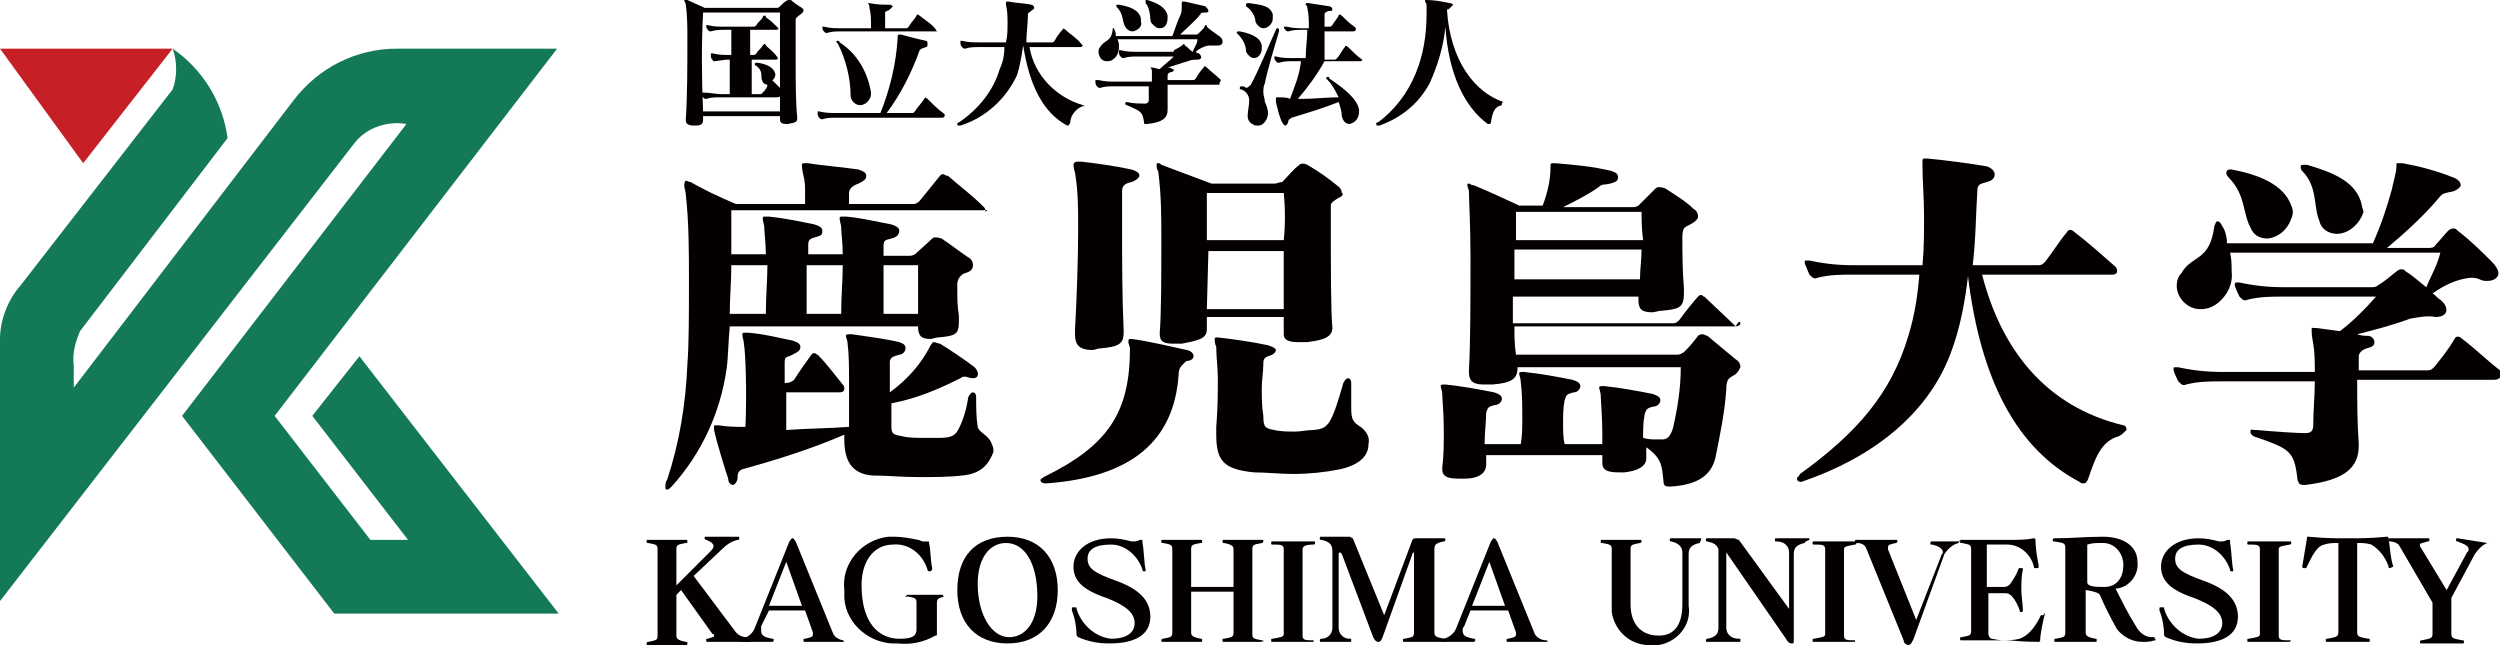
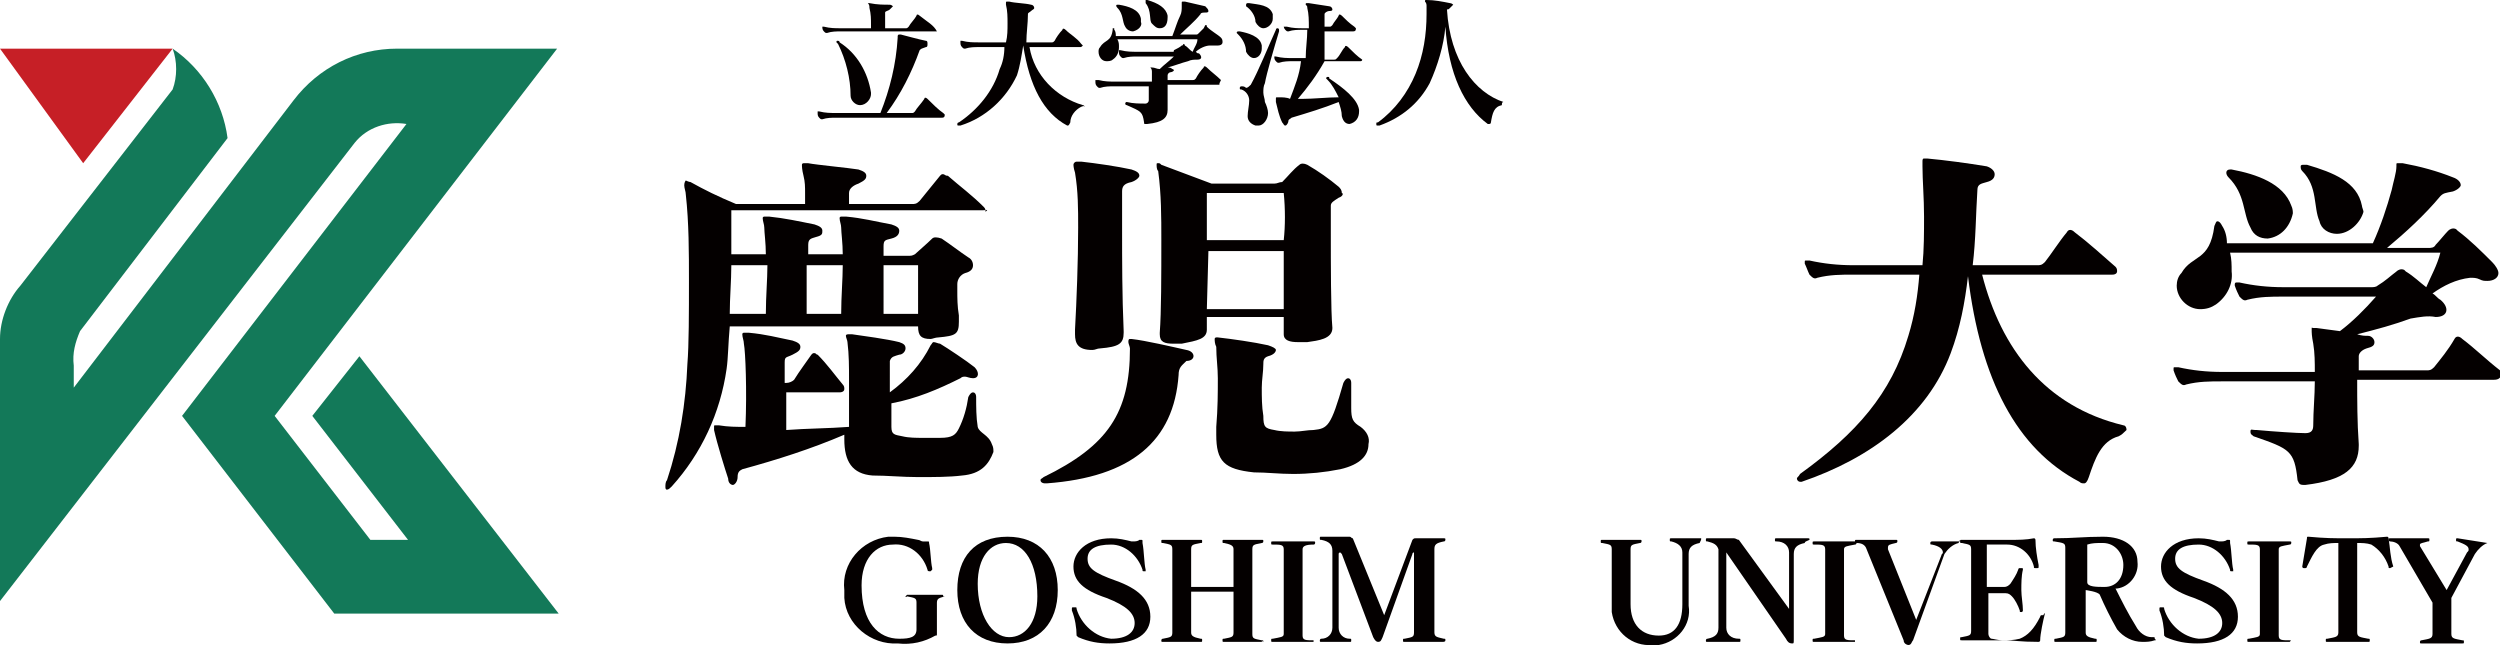
<svg xmlns="http://www.w3.org/2000/svg" xmlns:xlink="http://www.w3.org/1999/xlink" version="1.1" id="グループ_144" x="0px" y="0px" viewBox="0 0 159.3 41.1" style="enable-background:new 0 0 159.3 41.1;" xml:space="preserve">
  <style type="text/css">
	.st0{clip-path:url(#SVGID_00000170274143576339002860000016760156021401539215_);}
	.st1{fill:#040000;}
	.st2{fill:#C61F26;}
	.st3{fill:#137959;}
</style>
  <g>
    <defs>
      <rect id="SVGID_1_" y="0" width="159.3" height="41.1" />
    </defs>
    <clipPath id="SVGID_00000075873224734297382180000011954939367673823659_">
      <use xlink:href="#SVGID_1_" style="overflow:visible;" />
    </clipPath>
    <g id="グループ_143" transform="translate(0 0)" style="clip-path:url(#SVGID_00000075873224734297382180000011954939367673823659_);">
      <path id="パス_5627" class="st1" d="M62.6,13.4h-16v2.8h2.2c0-0.7-0.1-1.4-0.1-1.7c0-0.2-0.1-0.4-0.1-0.6c0-0.1,0.1-0.1,0.1-0.1    H49c1,0.1,1.9,0.3,2.9,0.5c0.3,0.1,0.5,0.2,0.5,0.4S52.4,15,52,15.1c-0.3,0.1-0.5,0.1-0.5,0.5v0.6h2.2c0-0.7-0.1-1.4-0.1-1.7    c0-0.2-0.1-0.4-0.1-0.6c0-0.1,0.1-0.1,0.1-0.1h0.3c1.1,0.1,1.8,0.3,2.9,0.5c0.3,0.1,0.5,0.2,0.5,0.4s-0.1,0.4-0.5,0.5    s-0.5,0.1-0.5,0.5v0.6h1.5c0.3,0,0.3,0,0.5-0.1c0.1-0.1,0.8-0.7,1.1-1c0.1-0.1,0.3-0.1,0.6,0c0.6,0.4,1.1,0.8,1.7,1.2    c0.2,0.1,0.3,0.3,0.3,0.5c0,0.2-0.1,0.4-0.5,0.5c-0.3,0.1-0.5,0.4-0.5,0.7v0.4c0,0.5,0,1,0.1,1.6v0.4c0,0.8-0.2,0.9-1.3,1    c-0.2,0-0.4,0.1-0.5,0.1c-0.6,0-0.8-0.2-0.8-0.8H46.5c-0.1,1.1-0.1,2-0.2,2.7c-0.4,2.8-1.6,5.4-3.5,7.5c-0.1,0.1-0.2,0.2-0.3,0.2    c-0.1,0-0.1-0.1-0.1-0.2c0-0.1,0-0.3,0.1-0.4c0.8-2.4,1.2-4.9,1.3-7.4c0.1-1.2,0.1-3.3,0.1-5.3c0-1.8,0-3.7-0.2-5.5    c0-0.2-0.1-0.4-0.1-0.6c0-0.2,0.1-0.3,0.1-0.3s0.2,0.1,0.3,0.1c0.9,0.5,1.7,0.9,2.9,1.4h4.4v-0.7c0-0.4,0-0.7-0.1-1.1    c-0.1-0.4-0.1-0.6-0.1-0.7c0-0.1,0.1-0.1,0.1-0.1h0.3c0.5,0.1,2.6,0.3,3.2,0.4c0.3,0.1,0.5,0.2,0.5,0.4c0,0.2-0.1,0.3-0.5,0.5    c-0.3,0.1-0.6,0.3-0.6,0.6v0.7h4c0.2,0,0.3,0,0.5-0.2c0.4-0.5,0.9-1.1,1.3-1.6c0.1-0.1,0.1-0.1,0.2-0.1s0.1,0.1,0.3,0.1    c0.8,0.7,1.5,1.2,2.3,2c0.1,0.1,0.1,0.2,0.1,0.3C63,13.3,62.9,13.4,62.6,13.4 M61.3,30.3c-0.8,0.1-1.8,0.1-2.8,0.1s-2-0.1-2.9-0.1    c-1.3-0.1-1.8-0.9-1.8-2.3v-0.3c-2.1,0.9-4.3,1.6-6.5,2.2c-0.2,0.1-0.3,0.2-0.3,0.5s-0.2,0.5-0.3,0.5c-0.1,0-0.3-0.1-0.3-0.4    c-0.2-0.6-0.7-2.2-0.9-3.1v-0.2c0-0.1,0-0.1,0.1-0.1h0.2c0.6,0.1,1.1,0.1,1.7,0.1c0.1-2.3,0-4.8-0.1-5.3c0-0.2-0.1-0.4-0.1-0.6    c0-0.1,0.1-0.1,0.1-0.1h0.3c1.1,0.1,1.8,0.3,2.8,0.5c0.3,0.1,0.5,0.2,0.5,0.4s-0.1,0.3-0.5,0.5s-0.5,0.1-0.5,0.5v1.3h0.1    c0.2,0,0.4-0.1,0.5-0.2c0.3-0.5,0.9-1.3,1.1-1.6c0.1-0.1,0.1-0.1,0.2-0.1s0.1,0.1,0.2,0.1c0.6,0.6,1.1,1.3,1.6,1.9    c0.1,0.1,0.1,0.2,0.1,0.3c0,0.1-0.1,0.2-0.3,0.2h-3.4v2.4c1.3-0.1,2.7-0.1,4-0.2v-3c0-0.8,0-1.6-0.1-2.4c0-0.1-0.1-0.3-0.1-0.4    c0-0.1,0.1-0.1,0.2-0.1h0.2c0.7,0.1,2.2,0.3,3,0.5c0.3,0.1,0.4,0.2,0.4,0.4c0,0.2-0.2,0.4-0.4,0.4c-0.3,0.1-0.5,0.1-0.6,0.4V25    c1.1-0.8,2-1.8,2.6-3c0.1-0.1,0.1-0.2,0.2-0.2c0.1,0,0.3,0.1,0.4,0.1c0.5,0.3,1.7,1.1,2.2,1.5c0.3,0.3,0.3,0.7-0.1,0.7H62    c-0.2,0-0.4-0.1-0.5-0.1c-0.1,0-0.2,0-0.3,0.1c-1.4,0.7-2.8,1.3-4.4,1.6v1.5c0,0.5,0.2,0.5,0.7,0.6c0.4,0.1,0.9,0.1,1.3,0.1h1.1    c0.8,0,1-0.2,1.2-0.6c0.3-0.6,0.5-1.3,0.6-2c0.1-0.2,0.2-0.3,0.3-0.3s0.2,0.1,0.2,0.3c0,0.6,0,1.3,0.1,1.9    c0.1,0.4,0.7,0.5,0.9,1.1c0.1,0.2,0.1,0.3,0.1,0.5C63,29.6,62.5,30.2,61.3,30.3 M46.6,16.9c0,1-0.1,2.1-0.1,3.1h2.3    c0-1.1,0.1-2.2,0.1-3.1H46.6z M51.4,16.9V20h2.2c0-1.1,0.1-2.2,0.1-3.1H51.4z M58.5,16.9h-2.2V20h2.2L58.5,16.9z" />
      <path id="パス_5628" class="st1" d="M75.1,23.9c-0.3,4.2-3,6.5-8.4,6.9h-0.1c-0.2,0-0.3-0.1-0.3-0.2s0.1-0.1,0.2-0.2    c4.1-2,5.5-4.1,5.5-8.2c0-0.1-0.1-0.3-0.1-0.4s0-0.2,0.1-0.2h0.1c0.9,0.1,2.6,0.5,3.5,0.7c0.6,0.1,0.6,0.7,0,0.7    C75.3,23.3,75.1,23.4,75.1,23.9 M72.1,11.6c-0.5,0.1-0.6,0.3-0.6,0.6v2.4c0,2,0,4.2,0.1,6.5v0.1c0,0.7-0.3,0.9-1.5,1    c-0.2,0-0.3,0.1-0.5,0.1c-0.9,0-1.1-0.4-1.1-1V21c0.1-1.8,0.2-4.4,0.2-6.5c0-1.2,0-2.3-0.2-3.5c-0.1-0.3-0.1-0.5-0.1-0.5    c0-0.1,0.1-0.2,0.2-0.2h0.3c0.9,0.1,2.3,0.3,3.2,0.5c0.3,0.1,0.5,0.2,0.5,0.4C72.6,11.3,72.4,11.5,72.1,11.6 M85.3,12.6    c-0.3,0.2-0.5,0.3-0.5,0.5v1.7c0,2,0,5,0.1,6.1c0,0.7-0.9,0.8-1.6,0.9h-0.6c-0.5,0-0.9-0.1-0.9-0.5v-1.1h-4.9V21    c0,0.6-0.6,0.7-1.6,0.9h-0.5c-0.6,0-0.9-0.1-0.9-0.6v-0.1c0.1-1.3,0.1-3.7,0.1-5.9c0-1.5,0-2.9-0.2-4.4c-0.1-0.1-0.1-0.3-0.1-0.4    c0-0.1,0-0.1,0.1-0.1c0.1,0,0.1,0,0.2,0.1l3.2,1.2h4c0.2,0,0.3-0.1,0.5-0.1c0.4-0.4,0.7-0.8,1.1-1.1c0.1-0.1,0.3-0.1,0.5,0    c0.7,0.4,1.4,0.9,2,1.4c0.1,0.1,0.2,0.2,0.2,0.4C85.6,12.3,85.6,12.5,85.3,12.6 M76.9,19.7h4.9V16h-4.8L76.9,19.7z M81.8,12.3    h-4.9v3h4.9C81.9,14.4,81.9,13.3,81.8,12.3 M85.4,29.9c-1,0.2-2,0.3-3,0.3c-0.9,0-1.7-0.1-2.5-0.1c-1.9-0.2-2.4-0.7-2.4-2.4v-0.5    c0.1-1.2,0.1-2.2,0.1-3.1c0-0.7-0.1-1.3-0.1-2c-0.1-0.2-0.1-0.4-0.1-0.5c0-0.1,0.1-0.1,0.1-0.1h0.1c0.9,0.1,2.3,0.3,3.2,0.5    c0.3,0.1,0.5,0.2,0.5,0.3s-0.1,0.3-0.5,0.4c-0.3,0.1-0.3,0.3-0.3,0.5c0,0.5-0.1,1-0.1,1.5c0,0.6,0,1.2,0.1,1.8    c0,0.7,0.1,0.8,0.7,0.9c0.4,0.1,0.9,0.1,1.3,0.1c0.4,0,0.8-0.1,1.2-0.1c0.9-0.1,1.1-0.2,1.9-3c0.1-0.2,0.2-0.3,0.3-0.3    s0.2,0.1,0.2,0.3v1.6c0,0.7,0.1,0.9,0.6,1.2c0.4,0.3,0.6,0.7,0.5,1.1C87.2,29,86.7,29.6,85.4,29.9" />
-       <path id="パス_5629" class="st1" d="M110.9,20.6c0,0.1-0.1,0.2-0.4,0.2H96.5c0,0.6,0,1.2,0.1,1.8h10.1c0.3,0,0.3,0,0.5-0.1    s0.7-0.7,1-1.1c0.1-0.1,0.2-0.1,0.3-0.1c0.1,0,0.2,0.1,0.3,0.1c0.6,0.5,1.2,1,1.8,1.5c0.2,0.1,0.3,0.3,0.3,0.5    c-0.1,0.2-0.2,0.4-0.4,0.5c-0.3,0.2-0.5,0.2-0.5,0.9c-0.1,1.5-0.4,2.9-0.7,4.4c-0.3,1.2-1.3,1.7-2.8,1.8h-0.2    c-0.2,0-0.3-0.1-0.3-0.3c-0.1-1-0.1-1.5-1.1-2.2v0.7c0,0.5-0.5,0.8-1.4,0.9h-0.3c-0.7,0-1.1-0.1-1.1-0.6v-0.5h-7.4v0.6    c0,0.5-0.4,0.9-1.4,0.9H93c-0.7,0-1.1-0.1-1.1-0.6v-0.1C92,29,92,28.2,92,27.5c0-1.1-0.1-2.1-0.1-2.4c0-0.2-0.1-0.4-0.1-0.5    c0-0.1,0.1-0.1,0.3-0.1c1,0.1,2.1,0.3,3.1,0.5c0.3,0.1,0.5,0.2,0.5,0.4c0,0.2-0.2,0.4-0.4,0.4c-0.5,0.1-0.5,0.2-0.6,0.5    c0,0.6-0.1,1.2-0.1,2h2.3c0.1-0.5,0.1-1.1,0.1-1.6c0-0.8,0-1.6-0.1-2.4c0-0.2-0.1-0.4-0.1-0.5c0-0.1,0.1-0.1,0.3-0.1    c1,0.1,2.1,0.3,3.1,0.5c0.3,0.1,0.5,0.2,0.5,0.4c0,0.2-0.2,0.4-0.4,0.4c-0.5,0.1-0.5,0.2-0.6,0.5c-0.1,0.5-0.1,1-0.1,1.5    c0,0.4,0,0.9,0.1,1.3h2.4v-0.7c0-1.1-0.1-2.1-0.1-2.4c0-0.2-0.1-0.4-0.1-0.5c0-0.1,0.1-0.1,0.3-0.1c1,0.1,2.1,0.3,3.1,0.5    c0.3,0.1,0.5,0.2,0.5,0.4c0,0.2-0.2,0.4-0.4,0.4c-0.5,0.1-0.5,0.2-0.6,0.5c-0.1,0.5-0.1,1-0.1,1.5c0.3,0.1,0.6,0.1,0.9,0.1h0.3    c0.3,0,0.5-0.1,0.7-0.7c0.3-1.3,0.5-2.6,0.5-3.9H96.7c0,0.7-0.3,1-1.6,1.1h-0.5c-0.6,0-1-0.1-1-0.8v-0.1c0.1-1.7,0.1-4.7,0.1-7.2    c0-2-0.1-3.7-0.1-4.2c0-0.1-0.1-0.3-0.1-0.4s0-0.1,0.1-0.1s0.1,0.1,0.3,0.1c1,0.4,2.9,1.3,2.9,1.3h1.5c0.3-0.8,0.5-1.6,0.5-2.5    v-0.1c0-0.1,0.1-0.1,0.2-0.1h0.1c1.2,0.1,2.4,0.2,3.6,0.5c0.3,0.1,0.4,0.2,0.4,0.4c0,0.2-0.1,0.3-0.5,0.4c-0.4,0.1-0.5,0-0.7,0.2    c-0.7,0.5-1.5,0.9-2.3,1.3h4.3c0.3,0,0.3,0,0.5-0.1c0.1-0.1,0.8-0.8,1.1-1.1c0.1-0.1,0.3-0.1,0.6,0c0.6,0.4,1.3,0.8,1.8,1.3    c0.2,0.1,0.3,0.3,0.3,0.5c0,0.1-0.1,0.3-0.5,0.5s-0.5,0.2-0.5,0.9s0,2,0.1,3.2v0.3c0,0.9-0.3,1-1.4,1.1c-0.2,0-0.5,0.1-0.6,0.1    c-0.7,0-0.9-0.2-0.9-0.8v-0.2h-8v1.7h10.2c0.2,0,0.3-0.1,0.4-0.2c0.2-0.3,1-1.3,1.2-1.5c0.1-0.1,0.1-0.1,0.2-0.1s0.1,0.1,0.2,0.1    c0.3,0.3,1.6,1.5,2,1.9C110.8,20.4,110.9,20.5,110.9,20.6L110.9,20.6z M96.5,15.9v1.9h8c0-0.6,0.1-1.3,0.1-1.9L96.5,15.9z     M104.6,13.5h-8v1.8h8.1C104.6,14.6,104.6,13.9,104.6,13.5" />
      <path id="パス_5630" class="st1" d="M135,27.8c-1.1,0.3-1.5,1.4-1.9,2.6c-0.1,0.3-0.2,0.4-0.3,0.4c-0.1,0-0.2,0-0.3-0.1    c-4-2.1-6.3-6.5-7.1-13.1c-0.2,1.7-0.5,3.3-1.1,4.9c-1.5,4-5.1,6.7-9.5,8.2h-0.1c-0.1,0-0.2-0.1-0.2-0.2v0c0-0.1,0.1-0.1,0.2-0.3    c3.6-2.6,5.8-5.1,6.9-8.8c0.4-1.3,0.6-2.6,0.7-3.9h-4.2c-0.8,0-1.5,0-2.3,0.2c-0.2,0.1-0.3,0-0.5-0.2c-0.1-0.2-0.2-0.5-0.3-0.7    v-0.1c0-0.1,0-0.1,0.1-0.1h0.2c0.9,0.2,1.8,0.3,2.8,0.3h4.4c0.1-1,0.1-2.1,0.1-3.1c0-1.2-0.1-2.3-0.1-3.2v-0.3    c0-0.1,0-0.2,0.1-0.2h0.2c1.1,0.1,2.6,0.3,3.8,0.5c0.3,0.1,0.5,0.3,0.5,0.5s-0.1,0.4-0.5,0.5c-0.3,0.1-0.6,0.1-0.6,0.5    c-0.1,1.5-0.1,3.2-0.3,4.8h4.1c0.2,0,0.3,0,0.5-0.2c0.4-0.5,0.9-1.3,1.4-1.9c0.1-0.2,0.3-0.2,0.5,0c0.8,0.6,1.8,1.5,2.6,2.2    c0.1,0.1,0.1,0.2,0.1,0.3c0,0.1-0.1,0.2-0.3,0.2h-8.3c1.2,4.7,4,8.4,9,9.6c0.1,0,0.2,0.1,0.2,0.3C135.3,27.6,135.2,27.7,135,27.8z    " />
      <path id="パス_5631" class="st1" d="M158.9,24.2h-8.7c0,1.3,0,2.7,0.1,4.1v0.1c0,1.4-0.9,2.2-3.4,2.5h-0.1    c-0.3,0-0.3-0.1-0.4-0.3c-0.2-1.9-0.5-2-2.8-2.8c-0.1-0.1-0.2-0.1-0.2-0.3s0.1-0.1,0.3-0.1h0.1c1.1,0.1,2.6,0.2,3.1,0.2    c0.4,0,0.5-0.2,0.5-0.5c0-0.9,0.1-1.9,0.1-2.8h-5.9c-0.8,0-1.5,0-2.3,0.2c-0.2,0.1-0.3,0-0.5-0.2c-0.1-0.2-0.2-0.4-0.3-0.7v-0.1    c0-0.1,0-0.1,0.1-0.1h0.2c0.9,0.2,1.8,0.3,2.8,0.3h5.9c0-0.6,0-1.2-0.1-1.8c-0.1-0.5-0.1-0.7-0.1-0.9s0-0.1,0.1-0.1h0.2l1.5,0.2    c0.8-0.6,1.6-1.4,2.3-2.2h-5.9c-0.8,0-1.5,0-2.3,0.2c-0.2,0.1-0.3,0-0.5-0.2c-0.1-0.2-0.2-0.4-0.3-0.7v-0.1c0,0,0-0.1,0.1-0.1h0.2    c0.9,0.2,1.8,0.3,2.8,0.3h5.6c0.1,0,0.3,0,0.4-0.1c0.5-0.3,0.8-0.6,1.2-0.9c0.1-0.1,0.3-0.2,0.5-0.1c0,0,0,0,0,0c0,0,0,0,0.1,0.1    c0.5,0.3,0.9,0.7,1.3,1c0.3-0.7,0.7-1.4,0.9-2.2h-13.4c0.1,0.4,0.1,0.8,0.1,1.2c0.1,0.8-0.3,1.6-1,2.1c-0.3,0.2-0.6,0.3-1,0.3    c-0.8,0-1.5-0.7-1.5-1.5c0-0.3,0.1-0.6,0.3-0.8c0.7-1.2,1.8-0.7,2.1-3c0.1-0.2,0.1-0.3,0.2-0.3c0.1,0,0.2,0.1,0.3,0.3    c0.2,0.3,0.3,0.7,0.3,1.1h9.3c0.5-1.1,0.9-2.3,1.2-3.4c0.1-0.5,0.3-1.1,0.3-1.5v-0.1c0-0.1,0-0.1,0.1-0.1h0.3    c1.1,0.2,2.2,0.5,3.2,0.9c0.3,0.1,0.5,0.3,0.5,0.5c0,0.1-0.2,0.3-0.5,0.4c-0.5,0.1-0.6,0.1-0.8,0.3c-1,1.2-2.2,2.3-3.4,3.3h2.6    c0.2,0,0.4,0,0.5-0.2c0.2-0.2,0.6-0.7,0.8-0.9c0.1-0.1,0.3-0.2,0.5-0.1c0,0,0,0,0,0c0,0,0,0,0.1,0.1c0.8,0.6,1.5,1.3,2.2,2    c0.2,0.2,0.4,0.5,0.4,0.7c0,0.3-0.3,0.5-0.7,0.5c-0.2,0-0.3,0-0.5-0.1c-0.2-0.1-0.4-0.1-0.6-0.1c-0.9,0.1-1.7,0.5-2.4,1    c0.2,0.1,0.3,0.3,0.5,0.4c0.6,0.5,0.5,1.1-0.3,1.1c-0.5-0.1-1,0-1.6,0.1c-1.1,0.4-2.2,0.7-3.4,1c0.3,0.1,0.5,0.1,0.7,0.1    s0.4,0.2,0.4,0.4s-0.1,0.3-0.5,0.4c-0.3,0.1-0.5,0.3-0.5,0.5v0.9h4.3c0.2,0,0.3,0,0.5-0.2c0.4-0.5,0.9-1.1,1.3-1.8    c0.1-0.2,0.3-0.2,0.5,0c0.8,0.6,1.5,1.3,2.4,2c0.1,0.1,0.1,0.2,0.1,0.3C159.3,24.1,159.2,24.2,158.9,24.2z M144.5,15.2    c-0.5,0-0.9-0.2-1.1-0.7c-0.5-0.9-0.3-2.1-1.4-3.2c-0.2-0.2-0.2-0.5,0.1-0.5h0.1c1.6,0.3,3.3,0.9,3.8,2.3c0.1,0.2,0.1,0.4,0.1,0.5    C145.9,14.5,145.3,15.1,144.5,15.2 M148.9,14.9c-0.5,0-1-0.3-1.1-0.8c-0.4-0.9-0.1-2.2-1.1-3.2c-0.1-0.1-0.1-0.2-0.1-0.3    c0-0.1,0.1-0.1,0.2-0.1h0.2c1.7,0.5,3.2,1.1,3.5,2.6c0,0.1,0.1,0.3,0.1,0.4C150.4,14.2,149.7,14.9,148.9,14.9" />
-       <path id="パス_5632" class="st1" d="M47.7,40.9h-2.6c-0.1,0-0.1,0-0.1-0.1c0-0.1,0-0.1,0.1-0.1c0.3-0.1,0.4-0.1,0.4-0.2    c0-0.1,0-0.1-0.1-0.1l-2-2.8l-0.3,0.3v2.6c0,0.2,0.1,0.3,0.6,0.4c0.1,0,0.1,0,0.1,0.1c0,0.1,0,0.1-0.1,0.1h-2.4    c-0.1,0-0.1,0-0.1-0.1c0,0,0-0.1,0.1-0.1c0.5-0.1,0.6-0.1,0.6-0.4V35c0-0.3-0.1-0.3-0.6-0.4c-0.1,0-0.1,0-0.1-0.1s0-0.1,0.1-0.1    h2.4c0.1,0,0.1,0,0.1,0.1c0,0.1,0,0.1-0.1,0.1c-0.5,0.1-0.6,0.1-0.6,0.4v2.3l2.2-2.2c0.3-0.3,0.2-0.5-0.3-0.7c0,0-0.1,0-0.1-0.1    c0-0.1,0-0.1,0.1-0.1h2c0.1,0,0.1,0,0.1,0.1c0,0.1,0,0.1-0.1,0.1c-0.4,0.1-0.7,0.3-1,0.6l-1.8,1.7l2.7,3.6    c0.2,0.2,0.4,0.3,0.7,0.3c0,0,0.1,0,0.1,0.1c0,0,0,0,0,0C47.8,40.9,47.8,40.9,47.7,40.9" />
-       <path id="パス_5633" class="st1" d="M53.8,40.9h-2.5c-0.1,0-0.1,0-0.1-0.1c0-0.1,0-0.1,0.1-0.1c0.4-0.1,0.5-0.1,0.5-0.3v-0.1    l-0.5-1.4H49l-0.5,1v0.3c0,0.3,0.2,0.4,0.7,0.5c0.1,0,0.1,0,0.1,0.1c0,0.1-0.1,0.1-0.1,0.1h-1.9c-0.1,0-0.1,0-0.1-0.1    c0-0.1,0-0.1,0.1-0.1c0.4-0.1,0.7-0.4,0.8-0.7l2.2-5.5c0.1-0.1,0.1-0.2,0.2-0.2s0.1,0.1,0.2,0.2l2.4,5.9c0.1,0.2,0.4,0.4,0.7,0.4    C53.7,40.8,53.7,40.8,53.8,40.9C53.8,40.9,53.8,40.9,53.8,40.9 M50.1,35.8L49,38.6h2.1L50.1,35.8z" />
      <path id="パス_5634" class="st1" d="M60.2,38c-0.3,0.1-0.5,0.1-0.5,0.4v2c0,0.1,0,0.1-0.1,0.1c-0.7,0.4-1.5,0.6-2.4,0.5    c-1.7,0.1-3.3-1.2-3.4-2.9c0-0.2,0-0.3,0-0.5c-0.2-1.7,1.1-3.2,2.8-3.4c0.1,0,0.3,0,0.4,0c0.5,0,1,0.1,1.5,0.2    c0.1,0,0.2,0.1,0.3,0.1h0.3c0.1,0,0.1,0,0.1,0.1c0.1,0.4,0.1,1.2,0.2,1.6v0.1l-0.1,0.1h-0.1c0,0-0.1,0-0.1-0.1c0,0,0,0,0,0    c-0.3-1-1.2-1.7-2.2-1.6c-1.1,0-2,0.9-2,2.6c0,2.4,1.1,3.4,2.4,3.4c0.7,0,1.1-0.1,1.1-0.6v-1.7c0-0.3-0.1-0.3-0.6-0.4    c-0.1,0.1-0.1,0-0.1,0c0,0,0.1-0.1,0.1-0.1h2.2c0.1,0,0.1,0,0.1,0.1C60.3,38,60.2,38,60.2,38" />
      <path id="パス_5635" class="st1" d="M64.2,41c-2,0-3.2-1.3-3.2-3.4s1.1-3.4,3.2-3.4c2,0,3.2,1.3,3.2,3.4S66.2,41,64.2,41     M64.1,34.6c-1,0-1.8,0.9-1.8,2.6c0,2,0.9,3.4,2,3.4c1,0,1.8-0.9,1.8-2.6C66.1,35.9,65.3,34.6,64.1,34.6" />
      <path id="パス_5636" class="st1" d="M70.7,41c-0.7,0-1.3-0.1-2-0.4c-0.1-0.1-0.1-0.1-0.1-0.1c0-0.5-0.1-1.1-0.3-1.6v-0.1    c0-0.1,0-0.1,0.1-0.1h0.1c0.1,0,0.1,0,0.1,0.1c0.3,1,1.2,1.8,2.2,1.9c1,0,1.5-0.4,1.5-1s-0.5-1.1-1.8-1.6c-1.5-0.5-2.1-1.1-2.1-2    s0.8-1.8,2.4-1.8c0.5,0,0.9,0.1,1.3,0.2h0.1c0.1,0,0.3,0,0.4-0.1h0.1c0.1,0,0.1,0,0.1,0.1v0.1c0.1,0.5,0.1,1.3,0.2,1.7v0.1h-0.1    c-0.1,0-0.1,0-0.1-0.1c-0.3-0.9-1.1-1.6-2-1.6c-1,0-1.5,0.3-1.5,0.9s0.4,0.9,1.8,1.4c1.4,0.5,2.2,1.2,2.2,2.3    C73.3,40.4,72.4,41,70.7,41" />
      <path id="パス_5637" class="st1" d="M80.4,40.9H78c-0.1,0-0.1,0-0.1-0.1c0-0.1,0-0.1,0.1-0.1c0.5-0.1,0.6-0.1,0.6-0.4v-2.6h-2.7    v2.6c0,0.2,0.1,0.3,0.6,0.4c0.1,0,0.1,0,0.1,0.1s0,0.1-0.1,0.1h-2.4c-0.1,0-0.1,0-0.1-0.1c0,0,0-0.1,0.1-0.1c0,0,0,0,0,0    c0.5-0.1,0.6-0.1,0.6-0.4V35c0-0.3-0.1-0.3-0.6-0.4c-0.1,0-0.1,0-0.1-0.1c0-0.1,0-0.1,0.1-0.1h2.4c0.1,0,0.1,0,0.1,0.1    c0,0.1,0,0.1-0.1,0.1c-0.5,0.1-0.6,0.1-0.6,0.4v2.4h2.7v-2.4c0-0.2-0.1-0.3-0.6-0.4c-0.1,0-0.1,0-0.1-0.1c0-0.1,0-0.1,0.1-0.1h2.4    c0.1,0,0.1,0,0.1,0.1c0,0,0,0.1-0.1,0.1c-0.5,0.1-0.6,0.1-0.6,0.4v5.4c0,0.3,0.1,0.3,0.6,0.4c0.1,0,0.1,0,0.1,0.1    C80.4,40.8,80.4,40.9,80.4,40.9" />
      <path id="パス_5638" class="st1" d="M83.7,40.9h-2.6c-0.1,0-0.1,0-0.1-0.1c0-0.1,0-0.1,0.1-0.1c0.5-0.1,0.7-0.1,0.7-0.3V35    c0-0.3-0.2-0.3-0.7-0.3c-0.1,0-0.1,0-0.1-0.1s0-0.1,0.1-0.1h2.6c0.1,0,0.1,0,0.1,0.1c0,0,0,0.1-0.1,0.1c0,0,0,0,0,0    C83.2,34.7,83,34.8,83,35v5.5c0,0.3,0.2,0.3,0.7,0.3C83.7,40.8,83.7,40.8,83.7,40.9" />
      <path id="パス_5639" class="st1" d="M91.9,40.9h-2.4c-0.1,0-0.1,0-0.1-0.1c0-0.1,0-0.1,0.1-0.1c0.5-0.1,0.6-0.1,0.6-0.4v-5.1    c0,0-0.1,0-0.1,0.1c0,0,0,0,0,0l-1.9,5.3c-0.1,0.2-0.1,0.3-0.3,0.3c-0.1,0-0.2-0.1-0.3-0.3l-2-5.3l-0.1-0.1c0,0-0.1,0-0.1,0.1V40    c0,0.4,0.3,0.7,0.7,0.7c0.1,0,0.1,0,0.1,0.1s0,0.1-0.1,0.1h-1.8c-0.1,0-0.1,0-0.1-0.1c0,0,0-0.1,0.1-0.1c0,0,0,0,0,0    c0.4,0,0.7-0.3,0.7-0.7c0,0,0,0,0-0.1v-4.8c0-0.4-0.2-0.6-0.7-0.7c-0.1,0-0.1,0-0.1-0.1c0-0.1,0-0.1,0.1-0.1H86    c0.1,0,0.1,0.1,0.2,0.1l2,4.9l1.8-4.8c0.1-0.1,0.1-0.1,0.2-0.1H92c0.1,0,0.1,0,0.1,0.1c0,0,0,0.1-0.1,0.1c0,0,0,0,0,0    c-0.5,0.1-0.6,0.2-0.6,0.5v5.3c0,0.3,0.2,0.3,0.6,0.4c0.1,0,0.1,0,0.1,0.1S92,40.9,91.9,40.9" />
-       <path id="パス_5640" class="st1" d="M98.6,40.9h-2.5c-0.1,0-0.1,0-0.1-0.1c0-0.1,0-0.1,0.1-0.1c0.4-0.1,0.5-0.1,0.5-0.3v-0.1    l-0.5-1.4h-2.4l-0.4,1c-0.1,0.1-0.1,0.2-0.1,0.3c0,0.3,0.2,0.4,0.7,0.5c0.1,0,0.1,0,0.1,0.1c0,0.1-0.1,0.1-0.1,0.1h-1.9    c-0.1,0-0.1,0-0.1-0.1c0-0.1,0-0.1,0.1-0.1c0.4-0.1,0.7-0.4,0.8-0.7l2.2-5.5c0.1-0.1,0.1-0.2,0.2-0.2c0.1,0,0.1,0.1,0.2,0.2    l2.4,5.9c0.1,0.2,0.4,0.4,0.7,0.4C98.6,40.8,98.6,40.8,98.6,40.9 M94.9,35.8l-1.1,2.8h2.1L94.9,35.8z" />
      <path id="パス_5641" class="st1" d="M108.3,34.6c-0.5,0.1-0.7,0.3-0.7,0.7v3.3c0.2,1.2-0.7,2.3-1.9,2.5c-0.1,0-0.2,0-0.4,0    c-1.3,0.1-2.4-0.8-2.6-2.1c0,0,0,0,0,0c0-0.1,0-0.3,0-0.4V35c0-0.3-0.1-0.3-0.6-0.4c-0.1,0-0.1,0-0.1-0.1c0-0.1,0-0.1,0.1-0.1h2.4    c0.1,0,0.1,0,0.1,0.1c0,0,0,0.1-0.1,0.1c-0.5,0.1-0.6,0.1-0.6,0.4v3.5c0,1.3,0.7,2,1.8,2c1,0,1.5-0.7,1.5-2v-3.3    c0-0.4-0.3-0.6-0.7-0.7c-0.1,0-0.1,0-0.1-0.1c0-0.1,0-0.1,0.1-0.1h1.9C108.4,34.4,108.4,34.4,108.3,34.6L108.3,34.6z" />
      <path id="パス_5642" class="st1" d="M115,34.6c-0.5,0.1-0.7,0.3-0.7,0.7v5.4c0,0.3,0,0.3-0.1,0.3c-0.2,0-0.3-0.1-0.4-0.3    l-3.8-5.5V40c0,0.4,0.3,0.7,0.8,0.7c0.1,0,0.1,0,0.1,0.1c0,0.1,0,0.1-0.1,0.1h-2c-0.1,0-0.1,0-0.1-0.1c0,0,0-0.1,0.1-0.1    c0,0,0,0,0,0c0.5-0.1,0.7-0.3,0.7-0.7v-5c-0.1-0.3-0.3-0.4-0.7-0.5c-0.1,0-0.1,0-0.1-0.1s0-0.1,0.1-0.1h1.7c0.1,0,0.2,0.1,0.3,0.1    l3.2,4.4v-3.6c0-0.4-0.3-0.7-0.8-0.7c-0.1,0-0.1,0-0.1-0.1c0-0.1,0-0.1,0.1-0.1h2c0.1,0,0.1,0,0.1,0.1    C115.1,34.5,115,34.5,115,34.6" />
      <path id="パス_5643" class="st1" d="M118.2,40.9h-2.6c-0.1,0-0.1,0-0.1-0.1c0-0.1,0-0.1,0.1-0.1c0.5-0.1,0.7-0.1,0.7-0.3V35    c0-0.3-0.2-0.3-0.7-0.3c-0.1,0-0.1,0-0.1-0.1s0-0.1,0.1-0.1h2.6c0.1,0,0.1,0,0.1,0.1c0,0,0,0.1-0.1,0.1c0,0,0,0,0,0    c-0.5,0.1-0.7,0.1-0.7,0.3v5.5c0,0.3,0.2,0.3,0.7,0.3C118.2,40.8,118.2,40.8,118.2,40.9C118.2,40.9,118.2,40.9,118.2,40.9" />
      <path id="パス_5644" class="st1" d="M124.8,34.6c-0.4,0.1-0.7,0.4-0.9,0.7l-2,5.5c-0.1,0.1-0.1,0.3-0.3,0.3    c-0.1,0-0.3-0.1-0.3-0.3l-2.4-5.9c-0.1-0.2-0.3-0.3-0.6-0.3c-0.1,0-0.1,0-0.1-0.1s0-0.1,0.1-0.1h2.5c0.1,0,0.1,0,0.1,0.1    c0,0.1-0.1,0.1-0.1,0.1c-0.4,0.1-0.5,0.1-0.5,0.3v0.1l1.8,4.5l1.6-4.1c0-0.1,0.1-0.1,0.1-0.2c0-0.2-0.2-0.4-0.7-0.5    c-0.1,0-0.1,0-0.1-0.1c0-0.1,0.1-0.1,0.1-0.1h1.9C124.8,34.4,124.9,34.4,124.8,34.6L124.8,34.6z" />
      <path id="パス_5645" class="st1" d="M130.3,39.1c-0.1,0.4-0.3,1.3-0.3,1.7c0,0.1-0.1,0.1-0.1,0.1c-1.2,0-1.6-0.1-2.1-0.1H125    c-0.1,0-0.1,0-0.1-0.1c0-0.1,0-0.1,0.1-0.1c0.5-0.1,0.6-0.1,0.6-0.4V35c0-0.3-0.1-0.3-0.6-0.4c-0.1,0-0.1,0-0.1-0.1s0-0.1,0.1-0.1    h3.1c0.5,0,1,0,1.5-0.1c0.1,0,0.1,0.1,0.1,0.1c0,0.5,0.1,1.1,0.2,1.6v0.1c0,0.1,0,0.1-0.1,0.1h-0.1c-0.1,0-0.1,0-0.1-0.1    c-0.2-0.8-0.9-1.4-1.7-1.4h-1.3v2.7h1.1c0.2,0,0.3-0.1,0.4-0.2c0.2-0.3,0.4-0.6,0.5-0.9c0,0,0-0.1,0.1-0.1c0,0,0,0,0,0h0.1    c0.1,0,0.1,0,0.1,0.1c-0.1,0.4-0.1,0.9-0.1,1.3c0,0.4,0.1,0.9,0.1,1.3c0,0,0,0.1-0.1,0.1c0,0,0,0,0,0c-0.1,0-0.1,0-0.1-0.1    c-0.1-0.3-0.3-0.7-0.5-0.9c-0.1-0.1-0.2-0.2-0.4-0.2h-1.1v2.6c0,0.1,0.1,0.3,0.2,0.3c0.1,0,0.4,0.1,0.7,0.1c0.4,0,0.7,0,1.1-0.1    c0.5-0.2,0.9-0.6,1.3-1.4c0,0,0-0.1,0.1-0.1h0.1C130.3,39,130.3,39.1,130.3,39.1" />
      <path id="パス_5646" class="st1" d="M137.3,40.8c-0.3,0.1-0.5,0.1-0.8,0.1c-0.6,0-1.2-0.3-1.6-0.8c-0.4-0.7-0.8-1.5-1.1-2.2    c-0.1-0.2-0.9-0.3-0.9-0.3v2.7c0,0.2,0.1,0.3,0.6,0.4c0.1,0,0.1,0,0.1,0.1s0,0.1-0.1,0.1H131c-0.1,0-0.1,0-0.1-0.1    c0-0.1,0-0.1,0.1-0.1c0.5-0.1,0.6-0.1,0.6-0.4v-5.4c0-0.3-0.1-0.3-0.7-0.4c-0.1,0-0.1,0-0.1-0.1c0,0,0-0.1,0.1-0.1    c1.2,0,1.9-0.1,3.1-0.1c1.3,0,2.2,0.6,2.2,1.6c0.1,0.8-0.5,1.6-1.3,1.7l-0.1,0c0.4,0.8,0.8,1.6,1.3,2.4c0.2,0.4,0.6,0.7,1,0.7h0.1    c0.1,0,0.1,0,0.1,0.1C137.4,40.8,137.4,40.8,137.3,40.8 M133.9,34.6c-0.3,0-0.6,0-0.9,0.1v2.4c0,0.3,0.6,0.3,1.1,0.3    c0.7,0,1.2-0.5,1.2-1.4c0-0.7-0.5-1.4-1.3-1.4C134,34.6,133.9,34.6,133.9,34.6" />
      <path id="パス_5647" class="st1" d="M140,41c-0.7,0-1.3-0.1-2-0.4c-0.1-0.1-0.1-0.1-0.1-0.1c0-0.5-0.1-1.1-0.3-1.6v-0.1    c0-0.1,0-0.1,0.1-0.1h0.1c0.1,0,0.1,0,0.1,0.1c0.3,1,1.2,1.8,2.2,1.9c1,0,1.5-0.4,1.5-1s-0.5-1.1-1.8-1.6c-1.5-0.5-2.1-1.1-2.1-2    s0.8-1.8,2.4-1.8c0.5,0,0.9,0.1,1.3,0.2h0.1c0.1,0,0.3,0,0.4-0.1h0.1c0.1,0,0.1,0,0.1,0.1v0.1c0.1,0.5,0.1,1.3,0.2,1.7v0.1h-0.1    c-0.1,0-0.1,0-0.1-0.1c-0.3-0.9-1.1-1.6-2-1.6c-1,0-1.5,0.3-1.5,0.9s0.4,0.9,1.8,1.4s2.2,1.2,2.2,2.3C142.6,40.4,141.7,41,140,41z    " />
      <path id="パス_5648" class="st1" d="M145.9,40.9h-2.6c-0.1,0-0.1,0-0.1-0.1c0-0.1,0-0.1,0.1-0.1c0.5-0.1,0.7-0.1,0.7-0.3V35    c0-0.3-0.2-0.3-0.7-0.3c-0.1,0-0.1,0-0.1-0.1s0-0.1,0.1-0.1h2.6c0.1,0,0.1,0,0.1,0.1c0,0,0,0.1-0.1,0.1c0,0,0,0,0,0    c-0.5,0.1-0.7,0.1-0.7,0.3v5.5c0,0.3,0.2,0.3,0.7,0.3C146,40.8,146,40.8,145.9,40.9C146,40.9,146,40.9,145.9,40.9" />
      <path id="パス_5649" class="st1" d="M152.3,36.2c-0.1,0-0.1,0-0.1-0.1c-0.2-0.6-0.6-1.1-1.1-1.4c-0.3-0.1-0.6-0.1-0.9-0.1v5.7    c0,0.3,0.2,0.3,0.7,0.4c0.1,0,0.1,0,0.1,0.1c0,0.1,0,0.1-0.1,0.1h-2.6c-0.1,0-0.1,0-0.1-0.1s0-0.1,0.1-0.1    c0.5-0.1,0.7-0.1,0.7-0.4v-5.7c-0.3,0-0.6,0-0.9,0.1c-0.5,0.1-0.8,0.8-1.1,1.4c0,0,0,0.1-0.1,0.1h-0.1c-0.1,0-0.1-0.1-0.1-0.1    c0.1-0.6,0.2-1.2,0.3-1.8c0-0.1,0-0.1,0.1-0.1c1.1,0.1,1.6,0.1,2.5,0.1c0.9,0,1.4,0,2.5-0.1c0.1,0,0.1,0.1,0.1,0.1    c0.1,0.6,0.1,1.2,0.3,1.8L152.3,36.2z" />
      <path id="パス_5650" class="st1" d="M158.5,34.6c-0.3,0.1-0.6,0.4-0.8,0.7l-1.5,2.8v2.3c0,0.3,0.2,0.3,0.7,0.4    c0.1,0,0.1,0,0.1,0.1c0,0.1,0,0.1-0.1,0.1h-2.6c-0.1,0-0.1,0-0.1-0.1c0,0,0-0.1,0.1-0.1c0,0,0,0,0,0c0.5-0.1,0.7-0.1,0.7-0.4v-2    l-2.1-3.6c-0.1-0.2-0.4-0.3-0.6-0.3c0,0-0.1,0-0.1-0.1c0-0.1,0-0.1,0.1-0.1h2.4c0.1,0,0.1,0,0.1,0.1s0,0.1-0.1,0.1    c-0.3,0.1-0.5,0.1-0.5,0.2v0.1l1.7,2.8l1.3-2.4c0.1-0.1,0.1-0.1,0.1-0.2c0-0.2-0.2-0.3-0.7-0.5c-0.1,0-0.1,0-0.1-0.1    c0-0.1,0-0.1,0.1-0.1L158.5,34.6c0.1-0.1,0.2-0.1,0.2,0C158.7,34.5,158.6,34.5,158.5,34.6L158.5,34.6" />
-       <path id="パス_5651" class="st1" d="M50.9,1c-0.1,0.1-0.2,0.1-0.2,0.3v2.6c0,1.3,0,2.6,0.1,3.6c0,0.3-0.1,0.3-0.6,0.4h-0.1    c-0.3,0-0.4-0.1-0.4-0.3V7.4h-4.9v0.2c0,0.3-0.1,0.4-0.5,0.4h-0.1c-0.3,0-0.5-0.1-0.5-0.3V7.6c0.1-1.5,0.1-3.5,0.1-5.1    c0-0.7,0-1.5-0.1-2.2c0-0.1-0.1-0.2-0.1-0.3c0-0.1,0-0.1,0.1-0.1c0.1,0,0.1,0,0.1,0.1l1.1,0.5h4.6c0.1,0,0.1,0,0.2-0.1    c0.1-0.1,0.3-0.3,0.5-0.4c0,0,0.1,0,0.1-0.1c0,0,0,0,0,0c0.1,0,0.1,0,0.1,0.1c0.1,0.1,0.5,0.4,0.7,0.5c0.1,0.1,0.1,0.1,0.1,0.2    C51.1,0.9,51,0.9,50.9,1 M49.7,0.8h-4.9c-0.1,1.9-0.1,4,0,6.3h4.9L49.7,0.8z M49.5,6.2h-3.6c-0.3,0-0.6,0-0.9,0.1    c-0.1,0-0.1,0-0.2-0.1c-0.1-0.1-0.1-0.2-0.1-0.3V5.9h0.1C45.3,5.9,45.6,6,46,6h0.5V3.8h-0.1c-0.3,0-0.7,0.1-0.9,0.1    c-0.1,0-0.1-0.1-0.1-0.1c-0.1-0.1-0.1-0.1-0.1-0.3V3.4h0.1c0.4,0.1,0.7,0.1,1.1,0.1h0.1V1.9h-0.4c-0.3,0-0.6,0-0.9,0.1    c-0.1,0-0.1,0-0.2-0.1c-0.1-0.1-0.1-0.2-0.1-0.3V1.6h0.1c0.4,0.1,0.7,0.1,1.1,0.1h1.8c0.1,0,0.1,0,0.2-0.1    c0.1-0.2,0.3-0.3,0.4-0.5c0,0,0-0.1,0.1-0.1c0.1,0,0.1,0,0.1,0.1c0.3,0.2,0.5,0.4,0.7,0.6c0,0,0.1,0.1,0.1,0.1    c0,0.1-0.1,0.1-0.1,0.1h-1.7v1.6H48c0.1,0,0.1,0,0.2-0.1c0.1-0.2,0.3-0.3,0.4-0.5l0.1-0.1c0,0,0.1,0,0.1,0.1c0,0,0,0,0,0    c0.2,0.2,0.5,0.4,0.7,0.7c0.1,0.1,0.1,0.2-0.1,0.2h-1.5v2.2h0.5c0.1,0,0.1,0,0.2-0.1c0.1-0.1,0.3-0.3,0.3-0.5    c-0.1,0-0.3-0.1-0.3-0.2c-0.2-0.3,0.1-0.6-0.4-1c0,0-0.1,0-0.1-0.1c0,0,0,0,0,0c0-0.1,0-0.1,0.1-0.1h0.1c0.6,0.1,1,0.3,1.1,0.7    v0.1c0,0.1-0.1,0.3-0.2,0.3c0.2,0.2,0.5,0.5,0.7,0.7c0,0,0.1,0.1,0.1,0.1C49.8,6.1,49.7,6.2,49.5,6.2z" />
      <path id="パス_5652" class="st1" d="M60,7.5h-6.7c-0.3,0-0.6,0-0.9,0.1c-0.1,0-0.1,0-0.2-0.1c-0.1-0.1-0.1-0.2-0.1-0.3V7.1h0.1    c0.4,0.1,0.7,0.1,1.1,0.1h2.8c0.6-1.5,1-3.1,1.1-4.8V2.3c0,0,0-0.1,0.1-0.1h0.1c0.4,0.1,1.1,0.3,1.6,0.4c0.1,0,0.1,0.1,0.1,0.2    S59.1,3,59,3c-0.3,0.1-0.3,0.1-0.4,0.2c-0.5,1.4-1.2,2.8-2.1,4h1.6c0.1,0,0.1,0,0.2-0.1c0.1-0.2,0.4-0.5,0.6-0.8    c0-0.1,0.1-0.1,0.2,0c0,0,0,0,0,0l0,0c0.3,0.3,0.7,0.7,1,0.9c0,0,0.1,0.1,0.1,0.1C60.2,7.5,60.1,7.5,60,7.5 M59.7,2h-6.1    c-0.3,0-0.6,0-0.9,0.1c-0.1,0-0.1,0-0.2-0.1c-0.1-0.1-0.1-0.2-0.1-0.3V1.7h0.1c0.4,0.1,0.7,0.1,1.1,0.1h1.9V1.6    c0-0.4,0-0.7-0.1-1.1c0-0.1,0-0.2-0.1-0.3h0.1c0.5,0.1,0.9,0.1,1.3,0.1c0.1,0,0.2,0.1,0.2,0.1s-0.1,0.1-0.2,0.2    c-0.1,0.1-0.3,0.1-0.3,0.2v1h1.3c0.1,0,0.1,0,0.2-0.1c0.1-0.2,0.4-0.5,0.5-0.7c0-0.1,0.1-0.1,0.2,0l0,0C59.1,1.4,59.5,1.6,59.7,2    c0.1,0,0.1,0,0.1,0.1C59.8,2,59.8,2,59.7,2 M54.8,6.7c-0.3,0-0.6-0.3-0.6-0.6v0c0-1.1-0.3-2.3-0.8-3.3c0,0-0.1-0.1-0.1-0.1    c0-0.1,0-0.1,0.1-0.1c0,0,0.1,0,0.1,0.1c0,0,0,0,0,0c1.1,0.7,1.8,1.9,2,3.2v0.1C55.5,6.3,55.2,6.7,54.8,6.7" />
      <path id="パス_5653" class="st1" d="M68.9,6.8c-0.4,0.2-0.7,0.6-0.7,1C68.1,8,68.1,8,68,8H68c-1.5-0.8-2.4-2.5-2.8-5.1    c-0.1,0.6-0.2,1.3-0.4,1.9c-0.7,1.5-2,2.7-3.6,3.2h-0.1C61,8,61,8,61,7.9c0,0,0-0.1,0.1-0.1c0,0,0,0,0,0c1.2-0.8,2.2-2,2.6-3.4    C63.9,4,64,3.5,64,3h-1.6c-0.3,0-0.6,0-0.9,0.1c-0.1,0-0.1,0-0.2-0.1c-0.1-0.1-0.1-0.2-0.1-0.3V2.6h0.1c0.4,0.1,0.7,0.1,1.1,0.1    h1.7c0.1-0.4,0.1-0.8,0.1-1.2c0-0.4,0-0.8-0.1-1.2V0.2c0-0.1,0-0.1,0.1-0.1h0.1c0.4,0.1,1,0.1,1.4,0.2c0.1,0,0.2,0.1,0.2,0.2v0    c0,0.1-0.1,0.1-0.2,0.2s-0.2,0.1-0.2,0.2c0,0.6-0.1,1.2-0.1,1.8h1.6c0.1,0,0.1,0,0.2-0.1c0.1-0.2,0.3-0.5,0.5-0.7    c0-0.1,0.1-0.1,0.2,0c0,0,0,0,0,0l0,0c0.3,0.3,0.7,0.5,1,0.9c0,0,0.1,0.1,0.1,0.1C68.9,3,68.9,3,68.8,3h-3.2    c0.3,1.8,1.7,3.2,3.4,3.7c0,0,0.1,0,0.1,0.1C69,6.7,69,6.8,68.9,6.8" />
      <path id="パス_5654" class="st1" d="M77.7,5.4h-3.3V7c0,0.5-0.3,0.8-1.3,0.9h-0.1c-0.1,0-0.1,0-0.1-0.1    c-0.1-0.7-0.2-0.7-1.1-1.1c0,0-0.1,0-0.1-0.1c0,0,0,0,0,0c0,0,0-0.1,0.1-0.1c0,0,0,0,0,0c0.4,0.1,0.8,0.1,1.2,0.1    c0.1,0,0.2-0.1,0.2-0.2V5.5H71c-0.3,0-0.6,0-0.9,0.1c-0.1,0-0.1,0-0.2-0.1c-0.1-0.1-0.1-0.2-0.1-0.3V5.1H70    c0.4,0.1,0.7,0.1,1.1,0.1h2.3V4.6c0-0.1,0-0.2-0.1-0.3h0.1c0.2,0,0.3,0.1,0.5,0.1c0.3-0.3,0.6-0.5,0.9-0.8h-2.3    c-0.3,0-0.6,0-0.9,0.1c-0.1,0-0.1,0-0.2-0.1c-0.1-0.1-0.1-0.2-0.1-0.3V3.2h0.1c0.4,0.1,0.7,0.1,1.1,0.1h2.2c0.1,0,0.1,0,0.1-0.1    C75,3.1,75.2,3,75.3,2.9c0.1,0,0.1-0.1,0.1-0.1s0.1,0,0.1,0.1c0.2,0.1,0.3,0.3,0.5,0.4c0.1-0.3,0.3-0.5,0.3-0.8h-5.1    c0.1,0.2,0.1,0.3,0.1,0.5c0,0.3-0.1,0.6-0.4,0.8c-0.1,0.1-0.3,0.1-0.4,0.1c-0.3,0-0.5-0.3-0.5-0.6c0,0,0,0,0,0v0    c0-0.1,0-0.2,0.1-0.3c0.3-0.5,0.7-0.3,0.8-1.1c0,0,0-0.1,0-0.1c0,0,0,0,0,0c0,0,0.1,0,0.1,0c0,0,0,0.1,0,0.1    c0.1,0.1,0.1,0.3,0.1,0.4h3.6c0.2-0.5,0.3-0.9,0.5-1.3c0.1-0.2,0.1-0.4,0.1-0.6V0.2c0-0.1,0-0.1,0.1-0.1h0.1    c0.4,0.1,0.9,0.2,1.3,0.3C76.9,0.5,77,0.6,77,0.7c0,0.1-0.1,0.1-0.2,0.1s-0.3,0-0.3,0.1c-0.4,0.5-0.9,0.9-1.3,1.3h1    c0.1,0,0.1,0,0.2-0.1c0.1-0.1,0.2-0.2,0.3-0.3l0.1-0.2c0.1,0,0.1,0,0.1,0.1c0.3,0.3,0.7,0.5,0.9,0.7c0.1,0.1,0.1,0.2,0.1,0.3    c0,0.1-0.1,0.2-0.3,0.2h-0.5c-0.3,0-0.7,0.2-0.9,0.4c0.1,0.1,0.1,0.1,0.2,0.1c0.2,0.2,0.2,0.4-0.1,0.4c-0.2,0-0.4,0-0.6,0.1    c-0.4,0.1-0.9,0.3-1.3,0.4c0.1,0,0.2,0,0.3,0.1c0.1,0,0.1,0.1,0.1,0.1s-0.1,0.1-0.2,0.1c-0.1,0-0.2,0.1-0.2,0.2c0,0,0,0,0,0v0.3    h1.6c0.1,0,0.1,0,0.2-0.1c0.1-0.2,0.3-0.5,0.5-0.7c0-0.1,0.1-0.1,0.2,0c0,0,0,0,0,0l0,0c0.3,0.3,0.6,0.5,0.9,0.8    C77.7,5.3,77.7,5.3,77.7,5.4z M72.2,2c-0.2,0-0.4-0.1-0.5-0.3c-0.2-0.3-0.1-0.8-0.5-1.2c-0.1-0.1-0.1-0.2,0-0.2h0.1    c0.6,0.1,1.3,0.3,1.4,0.9v0.2C72.8,1.6,72.6,1.9,72.2,2C72.3,1.9,72.3,1.9,72.2,2C72.3,2,72.2,2,72.2,2 M73.9,1.8    c-0.2,0-0.3-0.1-0.5-0.3s0-0.8-0.4-1.3C73,0.1,73,0.1,73,0.1S73,0,73,0h0.1c0.7,0.2,1.2,0.5,1.3,1v0.1C74.4,1.6,74.2,1.8,73.9,1.8    " />
      <path id="パス_5655" class="st1" d="M80.4,3.1c0,0.3-0.2,0.6-0.5,0.6c0,0,0,0,0,0h0c-0.2,0-0.4-0.2-0.5-0.4    c0-0.4-0.2-0.8-0.5-1.1c-0.1-0.1-0.1-0.1-0.1-0.1s0-0.1,0.1-0.1H79c0.5,0.1,1.3,0.3,1.4,0.9L80.4,3.1z M80.6,5.3    c-0.1,0.2-0.1,0.4-0.1,0.6c0,0.2,0.1,0.4,0.1,0.6c0.1,0.2,0.2,0.5,0.2,0.7C80.8,7.6,80.5,8,80.2,8l-0.1,0H80    c-0.3-0.1-0.5-0.3-0.5-0.6c0-0.3,0.1-0.7,0.1-1c0-0.3-0.2-0.6-0.5-0.7C79,5.7,79,5.7,79,5.6s0.1-0.1,0.1-0.1c0.1,0,0.2,0,0.3,0.1    c0.1,0,0.2-0.1,0.3-0.2c0.5-0.9,1.1-2.4,1.6-3.5c0,0,0-0.1,0.1-0.1c0,0,0.1,0,0.1,0.1c0,0,0,0,0,0V2C81.2,3,80.7,4.7,80.6,5.3     M81.1,1.2c0,0.3-0.3,0.6-0.6,0.6c-0.2,0-0.4-0.2-0.5-0.4c0-0.4-0.3-0.8-0.6-1V0.3c0,0,0-0.1,0.1-0.1c0,0,0,0,0,0h0.1    c0.6,0.1,1.3,0.1,1.5,0.7L81.1,1.2z M86.8,3.8c0,0.1-0.1,0.1-0.1,0.1h-2.3c-0.5,0.9-1.1,1.7-1.7,2.4h0.3c0.7,0,1.6-0.1,2.3-0.1    c-0.2-0.4-0.4-0.8-0.7-1.1c-0.1-0.1-0.1-0.1-0.1-0.1s0-0.1,0.1-0.1c0.1,0,0.1,0,0.1,0.1c0.9,0.6,1.8,1.3,1.9,2v0.1    c0,0.4-0.2,0.7-0.6,0.8c-0.2,0-0.4-0.1-0.5-0.5c0-0.3-0.1-0.6-0.2-0.9c-1,0.4-2,0.7-3,1c-0.1,0.1-0.2,0.1-0.2,0.2S82,8,81.9,8    s-0.1-0.1-0.2-0.2c-0.2-0.4-0.3-0.9-0.4-1.3V6.3c0-0.1,0-0.1,0.1-0.1h0.1c0.2,0,0.5,0,0.7,0.1c0.3-0.8,0.6-1.5,0.7-2.4h-0.5    c-0.3,0-0.6,0-0.9,0.1c-0.1,0-0.1,0-0.2-0.1c-0.1-0.1-0.1-0.2-0.1-0.3V3.6h0.1c0.4,0.1,0.7,0.1,1.1,0.1h0.8c0-0.6,0.1-1.2,0.1-1.8    H83c-0.3,0-0.6,0-0.9,0.1c-0.1,0-0.1,0-0.2-0.1c-0.1-0.1-0.1-0.2-0.1-0.3V1.7H82c0.4,0.1,0.7,0.1,1.1,0.1h0.3c0-0.5,0-0.9-0.1-1.3    c0-0.1,0-0.1-0.1-0.2c0-0.1,0-0.1,0.1-0.1h0.1l1.3,0.2c0.1,0,0.2,0.1,0.2,0.2c0,0,0,0,0,0c0,0.1-0.1,0.1-0.2,0.1    c-0.1,0-0.3,0.1-0.3,0.2v0.8h0.3c0.1,0,0.1,0,0.2-0.1c0.1-0.2,0.3-0.4,0.4-0.6c0-0.1,0.1-0.1,0.2,0c0,0,0,0,0,0l0,0    c0.2,0.2,0.5,0.5,0.8,0.7c0.1,0.1,0.1,0.1,0.1,0.1C86.4,2,86.3,2,86.2,2h-1.8v1.8H85c0.1,0,0.1,0,0.2-0.1c0.2-0.2,0.3-0.5,0.5-0.7    c0-0.1,0.1-0.1,0.2,0c0,0,0,0,0,0l0,0C86.2,3.3,86.5,3.6,86.8,3.8" />
      <path id="パス_5656" class="st1" d="M95.7,6.7c-0.5,0.1-0.6,0.5-0.7,1.1c0,0.1-0.1,0.1-0.1,0.1h-0.1c-1.5-1.1-2.5-3.2-2.7-6.2    c-0.1,1.2-0.5,2.5-1,3.6c-0.7,1.3-1.8,2.2-3.2,2.7h-0.1c-0.1,0-0.1,0-0.1-0.1s0-0.1,0.1-0.1c1.1-0.8,1.9-1.9,2.4-3.1    c0.5-1.2,0.7-2.5,0.7-3.8V0.4c0-0.1,0-0.2-0.1-0.3c0-0.1,0-0.1,0.1-0.1c0.5,0,1,0.1,1.5,0.2c0.1,0,0.2,0.1,0.2,0.1    s-0.1,0.1-0.2,0.2s-0.1,0.1-0.2,0.1c0.2,3.3,1.8,5.3,3.6,5.9C95.7,6.5,95.7,6.6,95.7,6.7C95.7,6.7,95.7,6.7,95.7,6.7" />
      <path id="パス_5657" class="st2" d="M0,3.1h11l-5.7,7.3L0,3.1z" />
      <path id="パス_5658" class="st3" d="M1.3,18.2L11,5.7c0.3-0.8,0.3-1.8,0-2.6c1.9,1.3,3.2,3.4,3.5,5.7L5.1,21.1    c-0.3,0.7-0.5,1.4-0.4,2.2v1.4L18.7,6.4c1.6-2.1,4-3.3,6.6-3.3h10.2l-18,23.4l6.1,7.9H26l-6.1-7.9l3-3.8l12.7,16.4H21.3l-9.7-12.6    L25.9,7.9c-1.2-0.2-2.5,0.2-3.3,1.2L0,38.3V21.6C0,20.4,0.5,19.1,1.3,18.2" />
    </g>
  </g>
</svg>